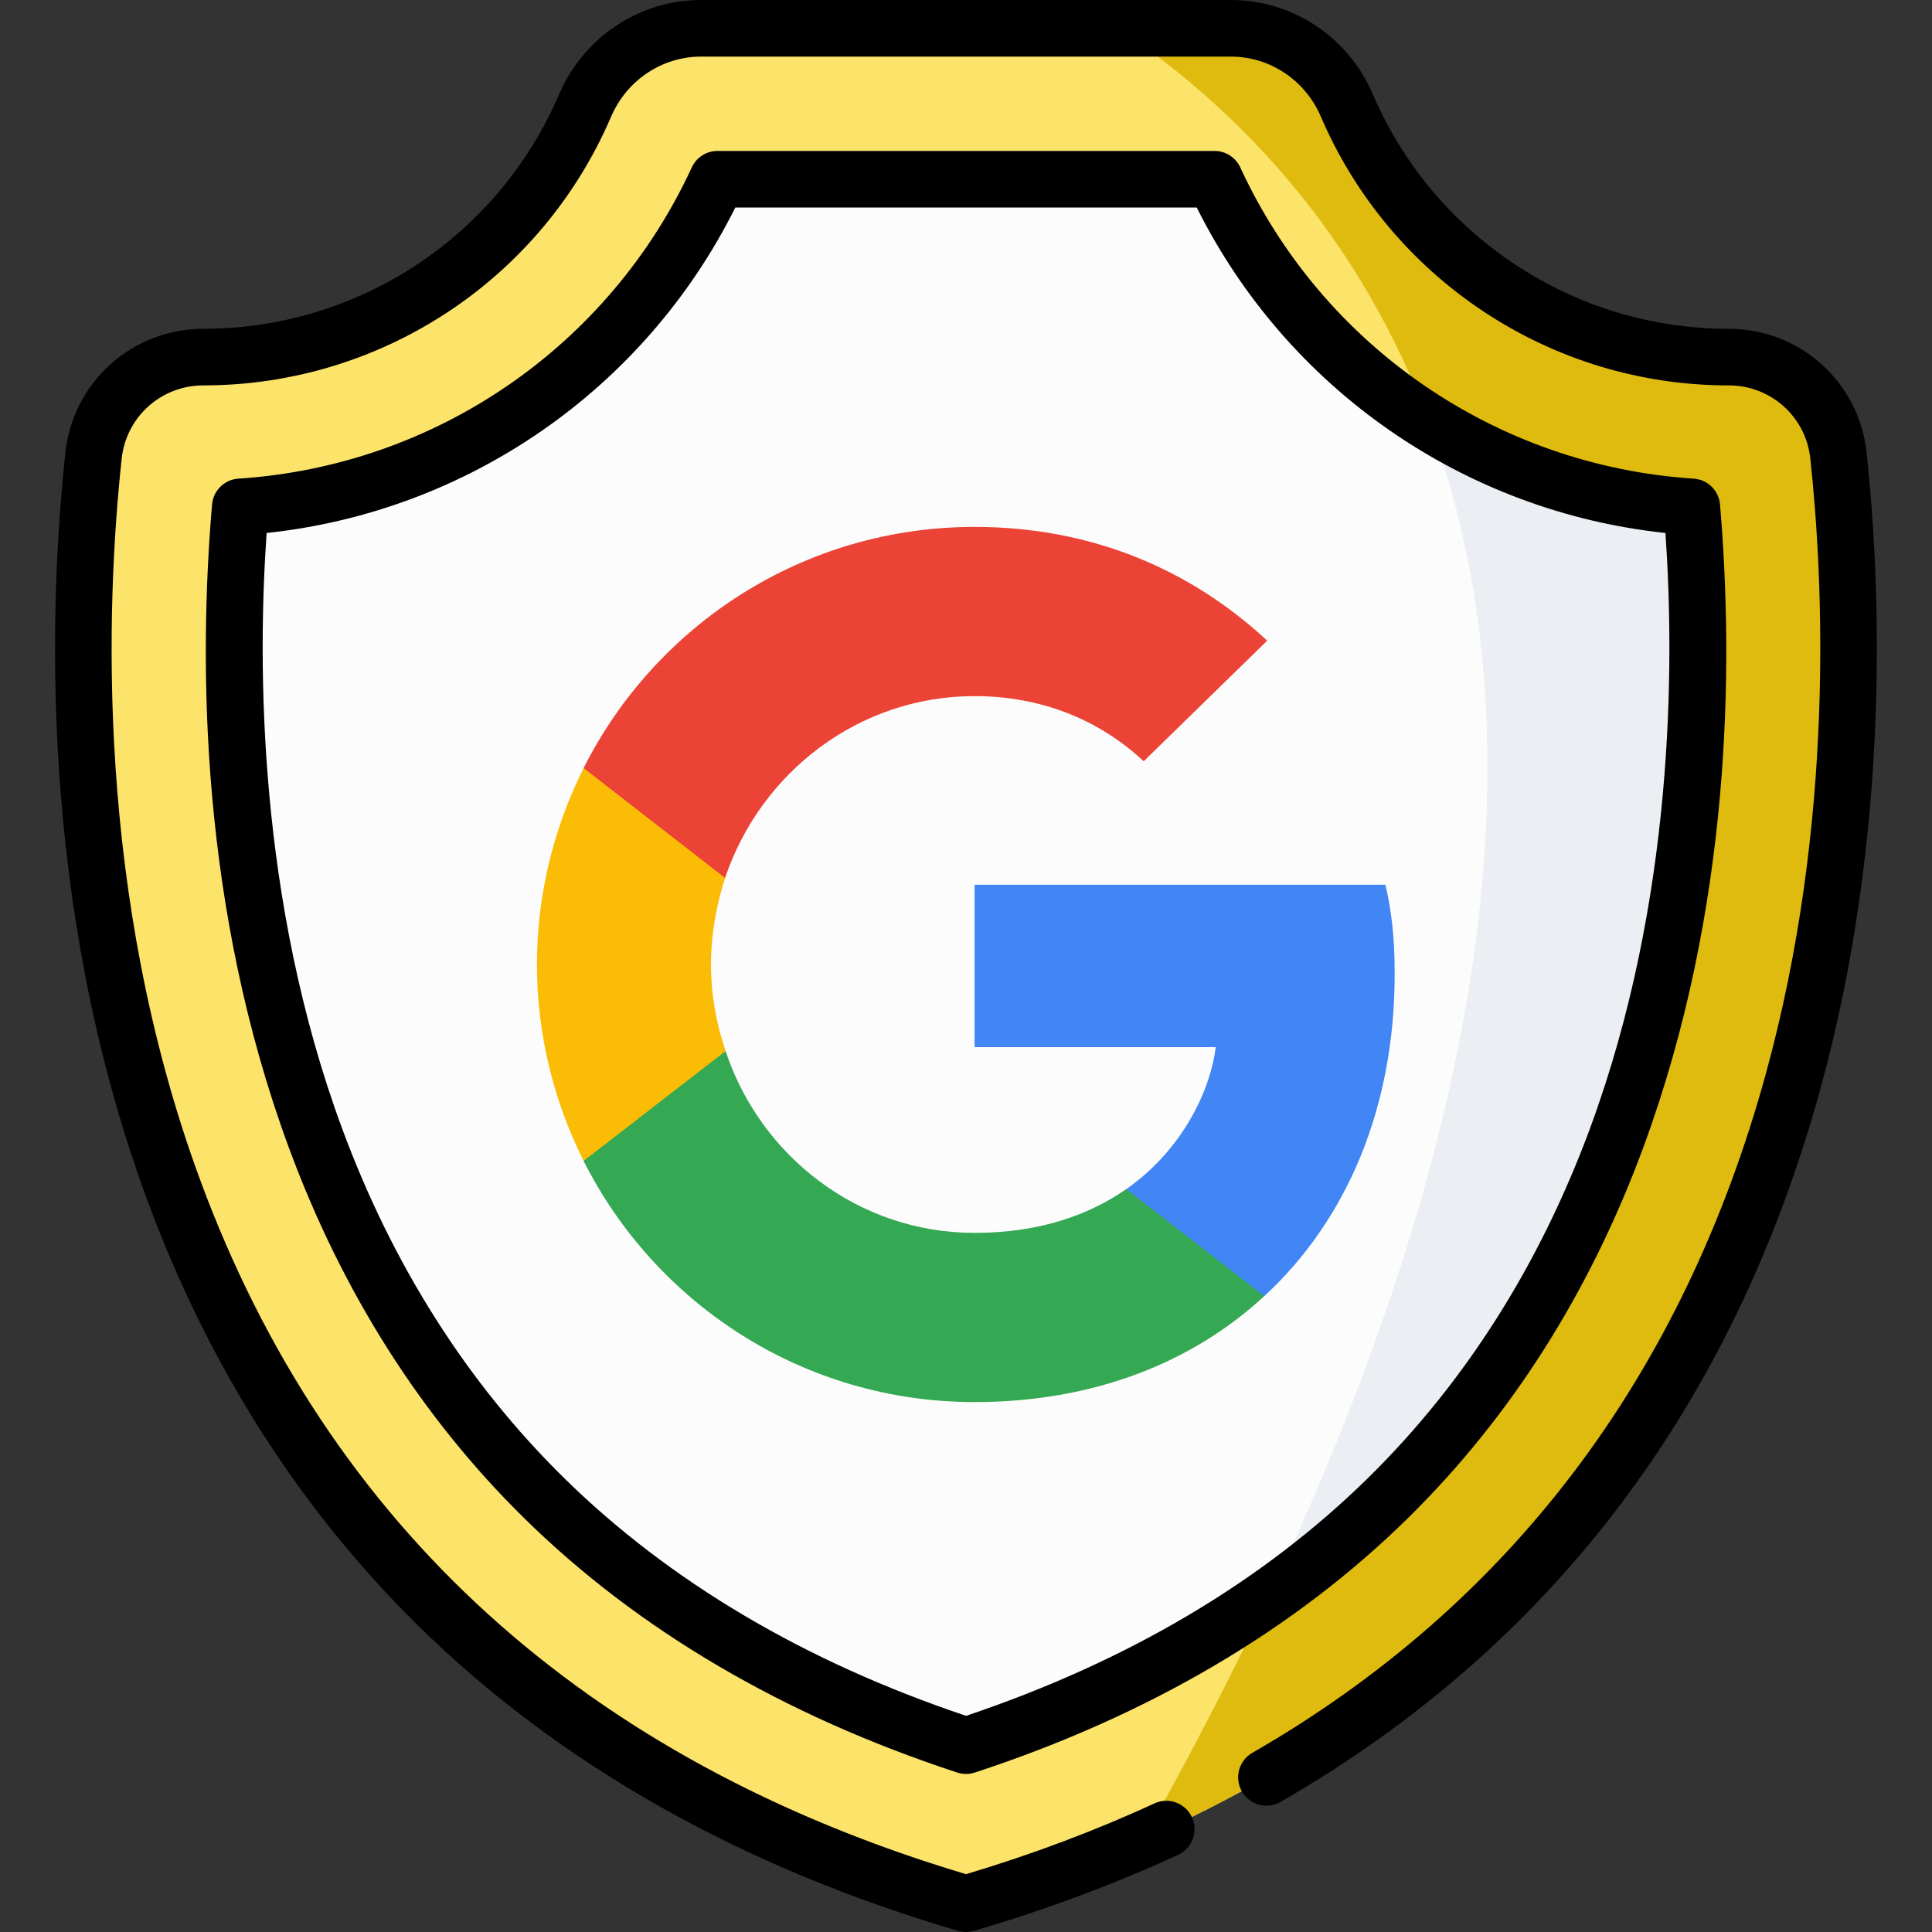
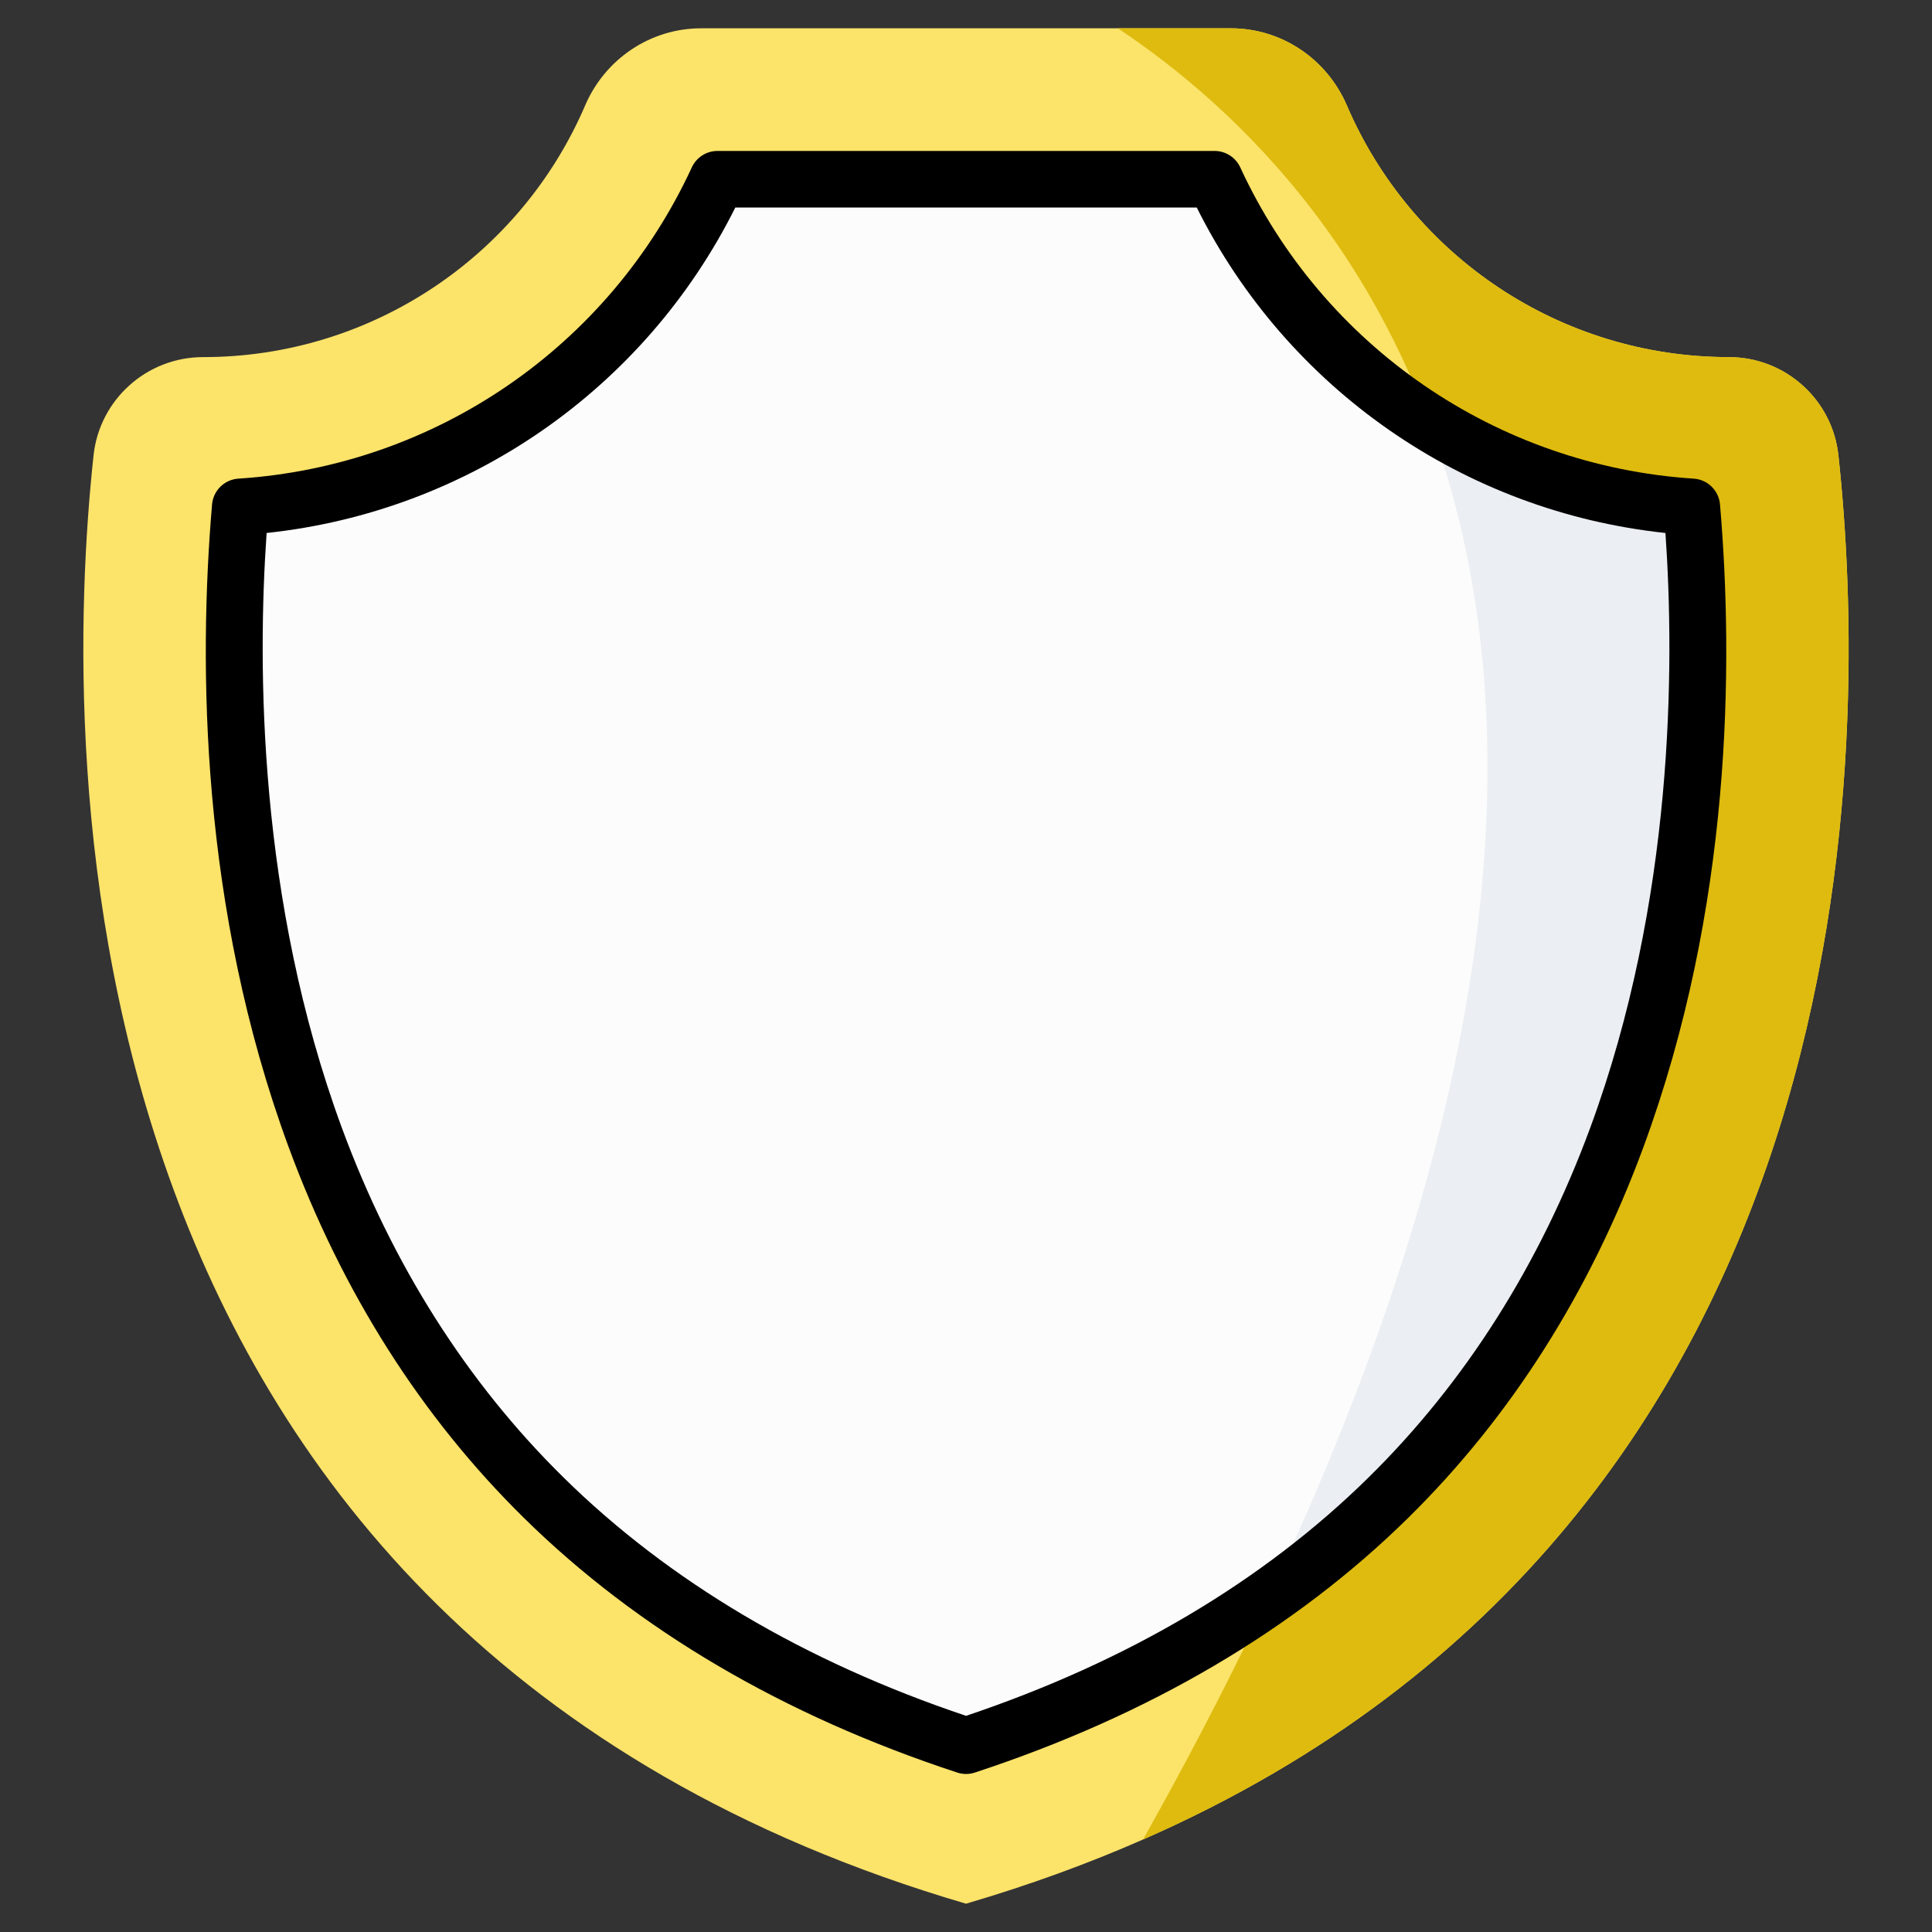
<svg xmlns="http://www.w3.org/2000/svg" width="88" height="88" viewBox="0 0 88 88" fill="none">
  <rect x="0" y="0" width="88" height="88" fill="#333333" stroke="none" />
  <g clip-path="url(#clip0_32371_52351)">
    <path d="M44 86.711C46.886 85.864 49.569 84.884 52.064 83.787C85.719 69.018 85.094 33.315 83.737 20.74C83.464 18.193 81.309 16.266 78.748 16.266C74.908 16.266 71.292 15.113 68.27 13.104C65.247 11.093 62.819 8.229 61.349 4.806C60.438 2.683 58.374 1.289 56.066 1.289H31.934C29.626 1.289 27.56 2.683 26.651 4.806C23.714 11.651 16.931 16.266 9.25 16.266C7.97 16.266 6.791 16.747 5.899 17.548C5.005 18.348 4.398 19.467 4.261 20.74C2.805 34.246 2.193 74.439 44 86.711Z" fill="#FCE36A" />
    <path d="M52.064 83.787C85.719 69.018 85.094 33.315 83.737 20.74C83.464 18.193 81.309 16.266 78.748 16.266C74.908 16.266 71.292 15.113 68.27 13.104C65.247 11.093 62.819 8.229 61.349 4.806C60.438 2.683 58.374 1.289 56.066 1.289H50.916C61.593 8.381 82.161 30.247 52.064 83.787Z" fill="#DEBB0E" />
    <path d="M14.358 51.81C16.725 58.233 20.228 63.755 24.77 68.224C29.812 73.184 36.274 76.976 44 79.513C49.177 77.813 53.786 75.549 57.781 72.746C59.747 71.369 61.566 69.86 63.229 68.224C67.772 63.755 71.275 58.233 73.641 51.81C77.686 40.839 77.615 29.643 77.058 23.086C72.741 22.806 68.647 21.455 65.096 19.241C60.906 16.632 57.471 12.825 55.32 8.164H32.68C28.705 16.773 20.357 22.474 10.941 23.086C10.383 29.643 10.314 40.839 14.358 51.81Z" fill="#FCFCFC" />
-     <path d="M57.781 72.746C59.747 71.369 61.566 69.86 63.229 68.224C67.772 63.755 71.275 58.233 73.641 51.81C77.686 40.839 77.615 29.643 77.058 23.086C72.741 22.806 68.647 21.455 65.096 19.241C69.336 30.669 69.561 47.761 57.781 72.746Z" fill="#EBEEF2" />
-     <path d="M2.98 20.602C3.148 19.053 3.879 17.627 5.038 16.588C6.197 15.549 7.694 14.977 9.252 14.977C16.318 14.977 22.682 10.785 25.466 4.297C26.586 1.687 29.125 0 31.934 0H56.065C58.876 0 61.415 1.687 62.533 4.298C63.884 7.448 66.115 10.122 68.983 12.03C71.885 13.958 75.261 14.977 78.749 14.977C81.978 14.977 84.674 17.395 85.02 20.602C85.637 26.326 86.184 37.704 82.917 49.595C78.946 64.045 70.672 74.972 58.327 82.074C57.71 82.429 56.922 82.217 56.567 81.599C56.212 80.982 56.425 80.194 57.042 79.839C68.777 73.088 76.646 62.683 80.431 48.912C83.586 37.432 83.055 26.421 82.457 20.878C82.253 18.984 80.659 17.555 78.749 17.555C74.752 17.555 70.882 16.387 67.556 14.177C64.269 11.99 61.712 8.925 60.164 5.313C59.452 3.652 57.843 2.578 56.065 2.578H31.934C30.157 2.578 28.549 3.652 27.835 5.314C24.645 12.75 17.35 17.555 9.252 17.555C8.33 17.555 7.444 17.894 6.759 18.509C6.074 19.122 5.643 19.964 5.544 20.878C4.821 27.572 4.325 40.742 9.116 53.742C14.94 69.544 26.674 80.182 44 85.366C47.02 84.463 49.905 83.379 52.58 82.143C53.227 81.844 53.993 82.126 54.291 82.772C54.59 83.418 54.308 84.184 53.662 84.483C50.765 85.822 47.636 86.987 44.363 87.948C44.244 87.982 44.122 88 44 88C43.878 88 43.755 87.982 43.637 87.947C33.745 85.044 25.471 80.366 19.045 74.044C13.638 68.725 9.484 62.194 6.697 54.634C1.724 41.14 2.234 27.52 2.98 20.602Z" fill="black" />
+     <path d="M57.781 72.746C59.747 71.369 61.566 69.86 63.229 68.224C67.772 63.755 71.275 58.233 73.641 51.81C77.686 40.839 77.615 29.643 77.058 23.086C72.741 22.806 68.647 21.455 65.096 19.241C69.336 30.669 69.561 47.761 57.781 72.746" fill="#EBEEF2" />
    <path d="M44.002 80.802C43.866 80.802 43.73 80.78 43.599 80.737C35.686 78.139 29.048 74.239 23.868 69.143C19.189 64.54 15.584 58.859 13.15 52.256C9.133 41.357 9.034 30.318 9.659 22.978C9.713 22.342 10.223 21.842 10.86 21.801C19.831 21.217 27.744 15.784 31.511 7.624C31.722 7.167 32.179 6.875 32.682 6.875H55.321C55.824 6.875 56.281 7.168 56.492 7.624C60.259 15.784 68.173 21.217 77.143 21.801C77.78 21.842 78.29 22.342 78.344 22.978C78.969 30.318 78.87 41.357 74.853 52.256C72.419 58.859 68.813 64.54 64.135 69.143C58.955 74.239 52.317 78.139 44.404 80.737C44.273 80.78 44.137 80.802 44.002 80.802ZM72.434 51.365C76.251 41.008 76.28 30.33 75.859 24.277C66.682 23.3 58.638 17.721 54.511 9.453H33.492C29.365 17.721 21.321 23.3 12.144 24.277C11.723 30.33 11.752 41.007 15.569 51.365C17.87 57.608 21.271 62.971 25.676 67.305C30.483 72.034 36.646 75.683 44.002 78.154C51.357 75.683 57.52 72.034 62.327 67.305C66.733 62.971 70.133 57.608 72.434 51.365Z" fill="black" />
    <g clip-path="url(#clip1_32371_52351)">
-       <path d="M63.525 44.374C63.525 42.735 63.392 41.539 63.104 40.299H44.391V47.696H55.375C55.154 49.534 53.958 52.302 51.3 54.163L51.263 54.41L57.18 58.994L57.59 59.035C61.354 55.558 63.525 50.442 63.525 44.374Z" fill="#4285F4" />
-       <path d="M44.387 63.863C49.769 63.863 54.286 62.091 57.586 59.035L51.297 54.163C49.614 55.336 47.355 56.156 44.387 56.156C39.117 56.156 34.643 52.679 33.049 47.873L32.815 47.893L26.663 52.654L26.582 52.878C29.86 59.389 36.592 63.863 44.387 63.863Z" fill="#34A853" />
      <path d="M33.05 47.873C32.629 46.633 32.385 45.304 32.385 43.931C32.385 42.558 32.629 41.23 33.027 39.989L33.016 39.725L26.787 34.887L26.583 34.984C25.232 37.686 24.457 40.72 24.457 43.931C24.457 47.142 25.232 50.176 26.583 52.878L33.05 47.873Z" fill="#FBBC05" />
-       <path d="M44.387 31.707C48.13 31.707 50.654 33.323 52.094 34.674L57.719 29.182C54.264 25.971 49.769 24 44.387 24C36.592 24 29.86 28.473 26.582 34.984L33.026 39.989C34.643 35.184 39.117 31.707 44.387 31.707Z" fill="#EB4335" />
    </g>
  </g>
  <defs>
    <clipPath id="clip0_32371_52351">
      <rect width="88" height="88" fill="white" />
    </clipPath>
    <clipPath id="clip1_32371_52351">
-       <rect width="40" height="40" fill="white" transform="translate(24 24)" />
-     </clipPath>
+       </clipPath>
  </defs>
</svg>